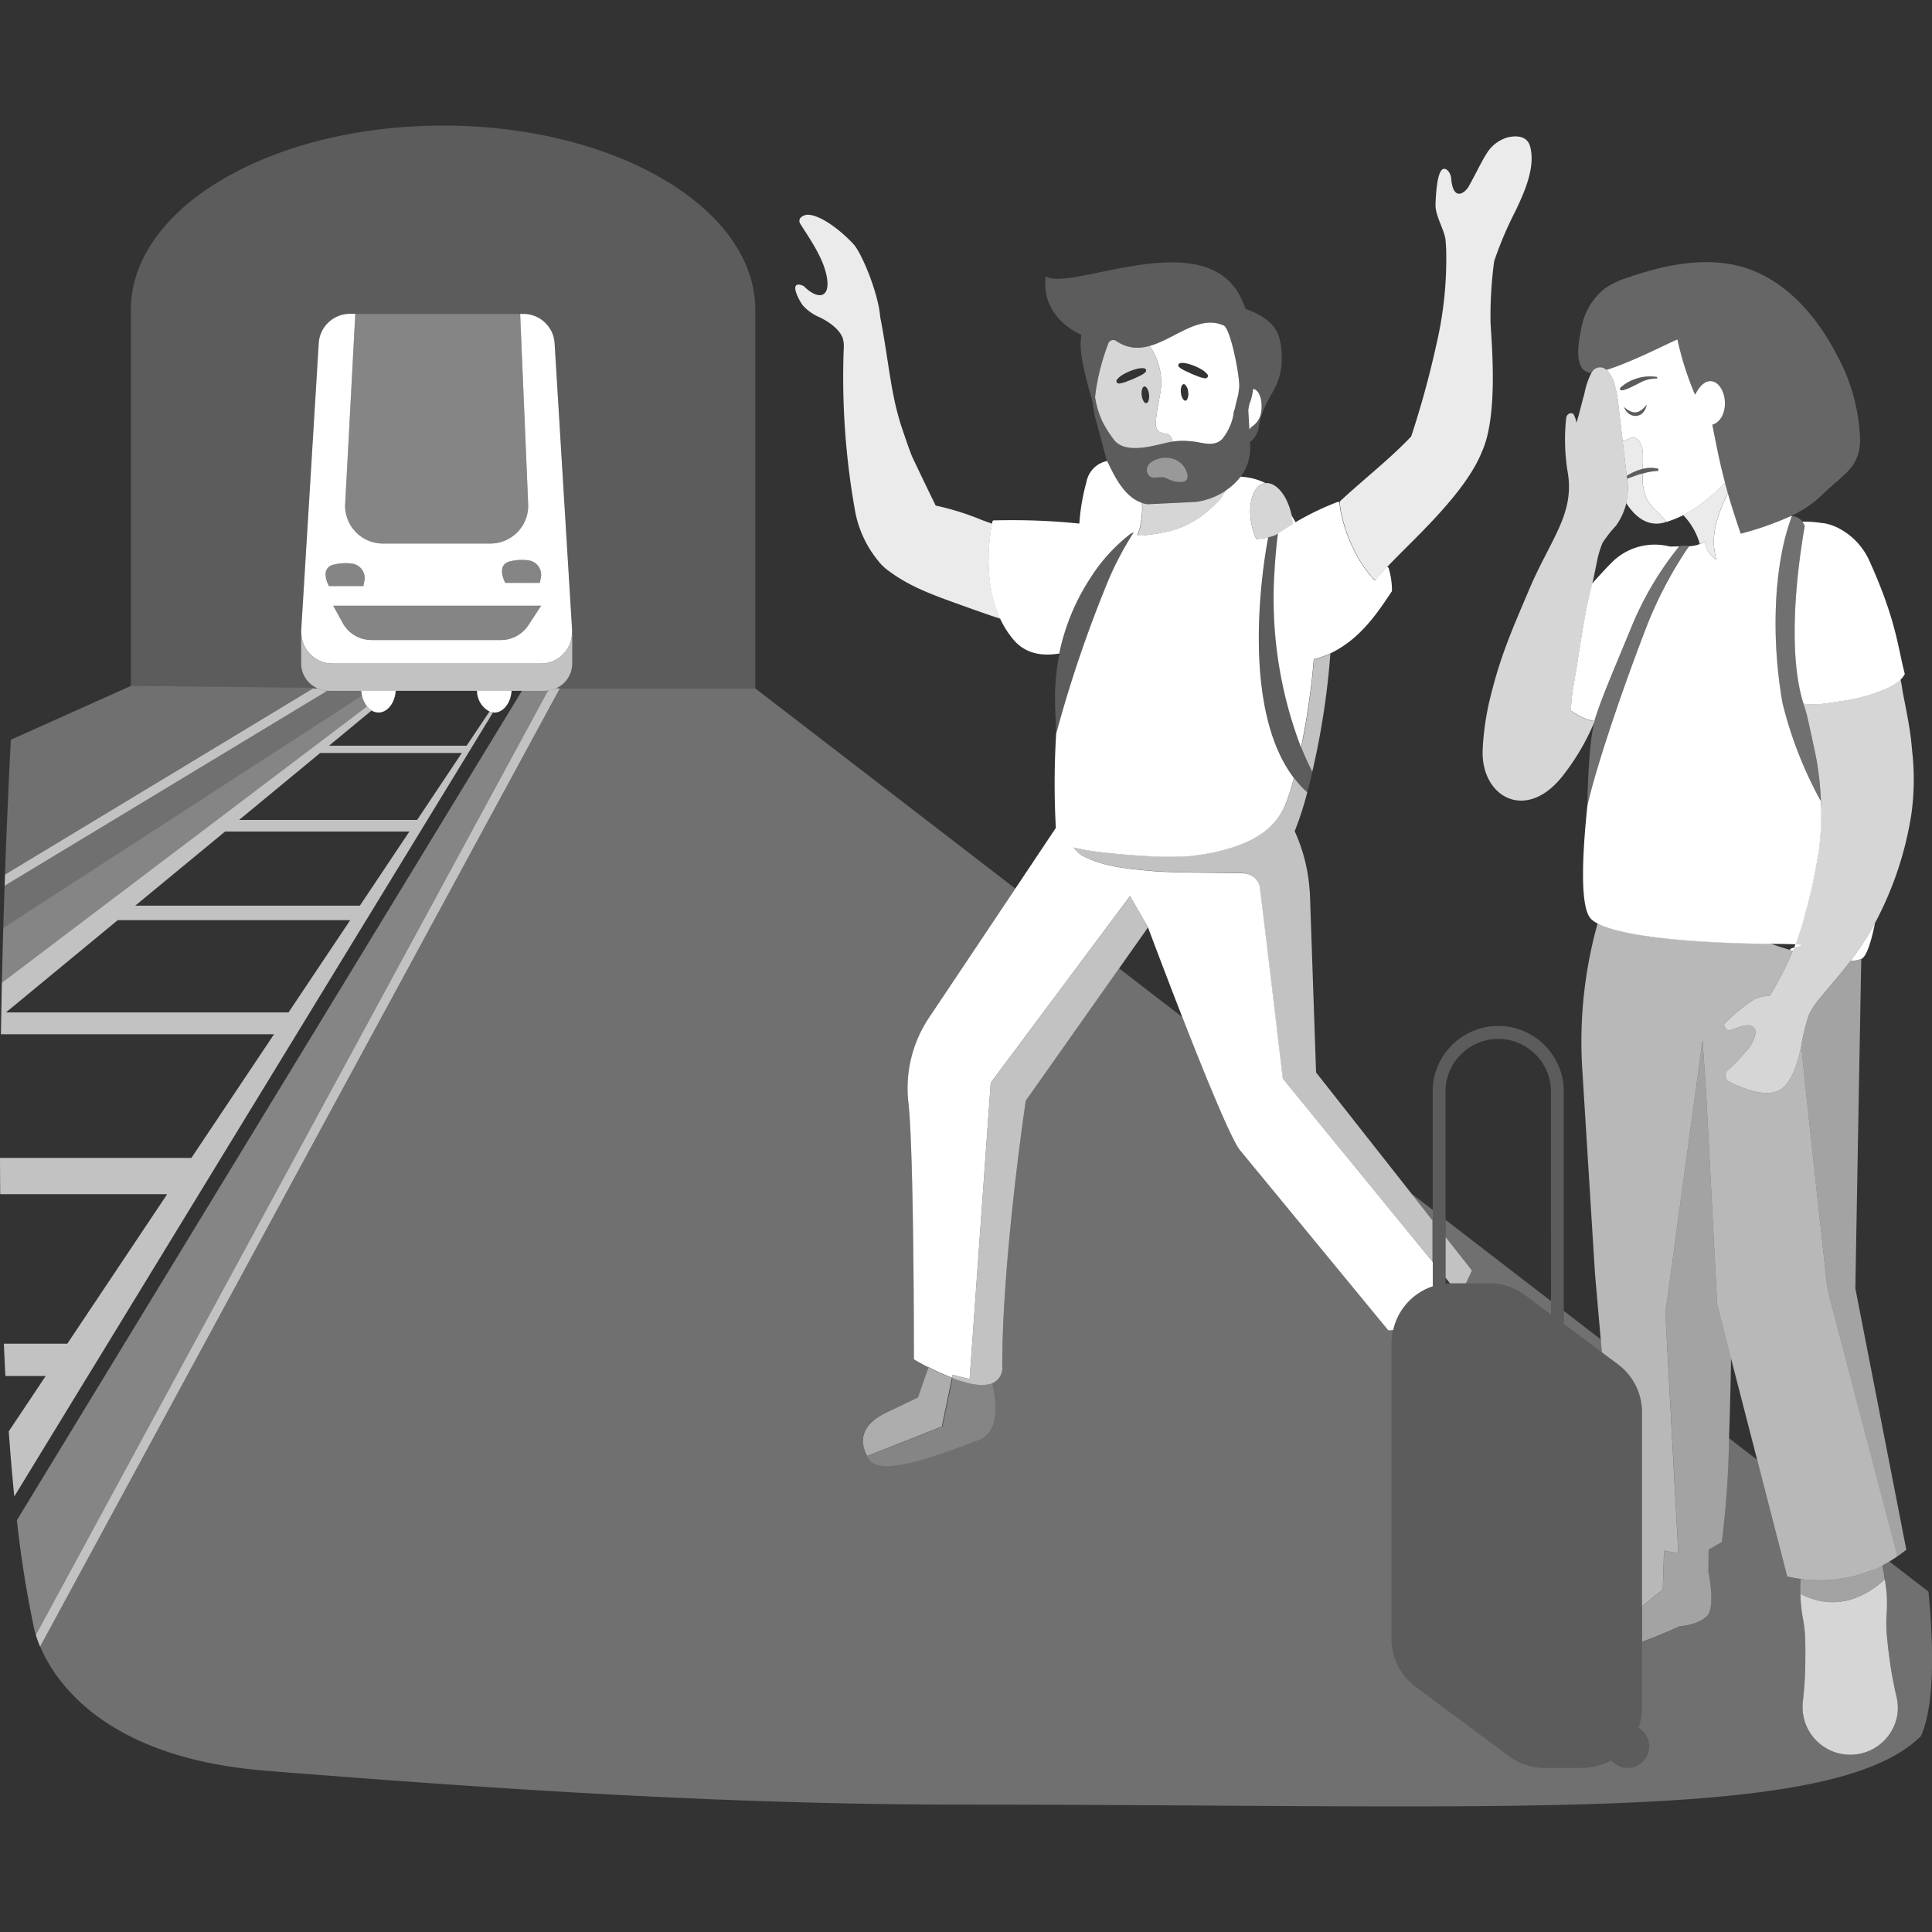
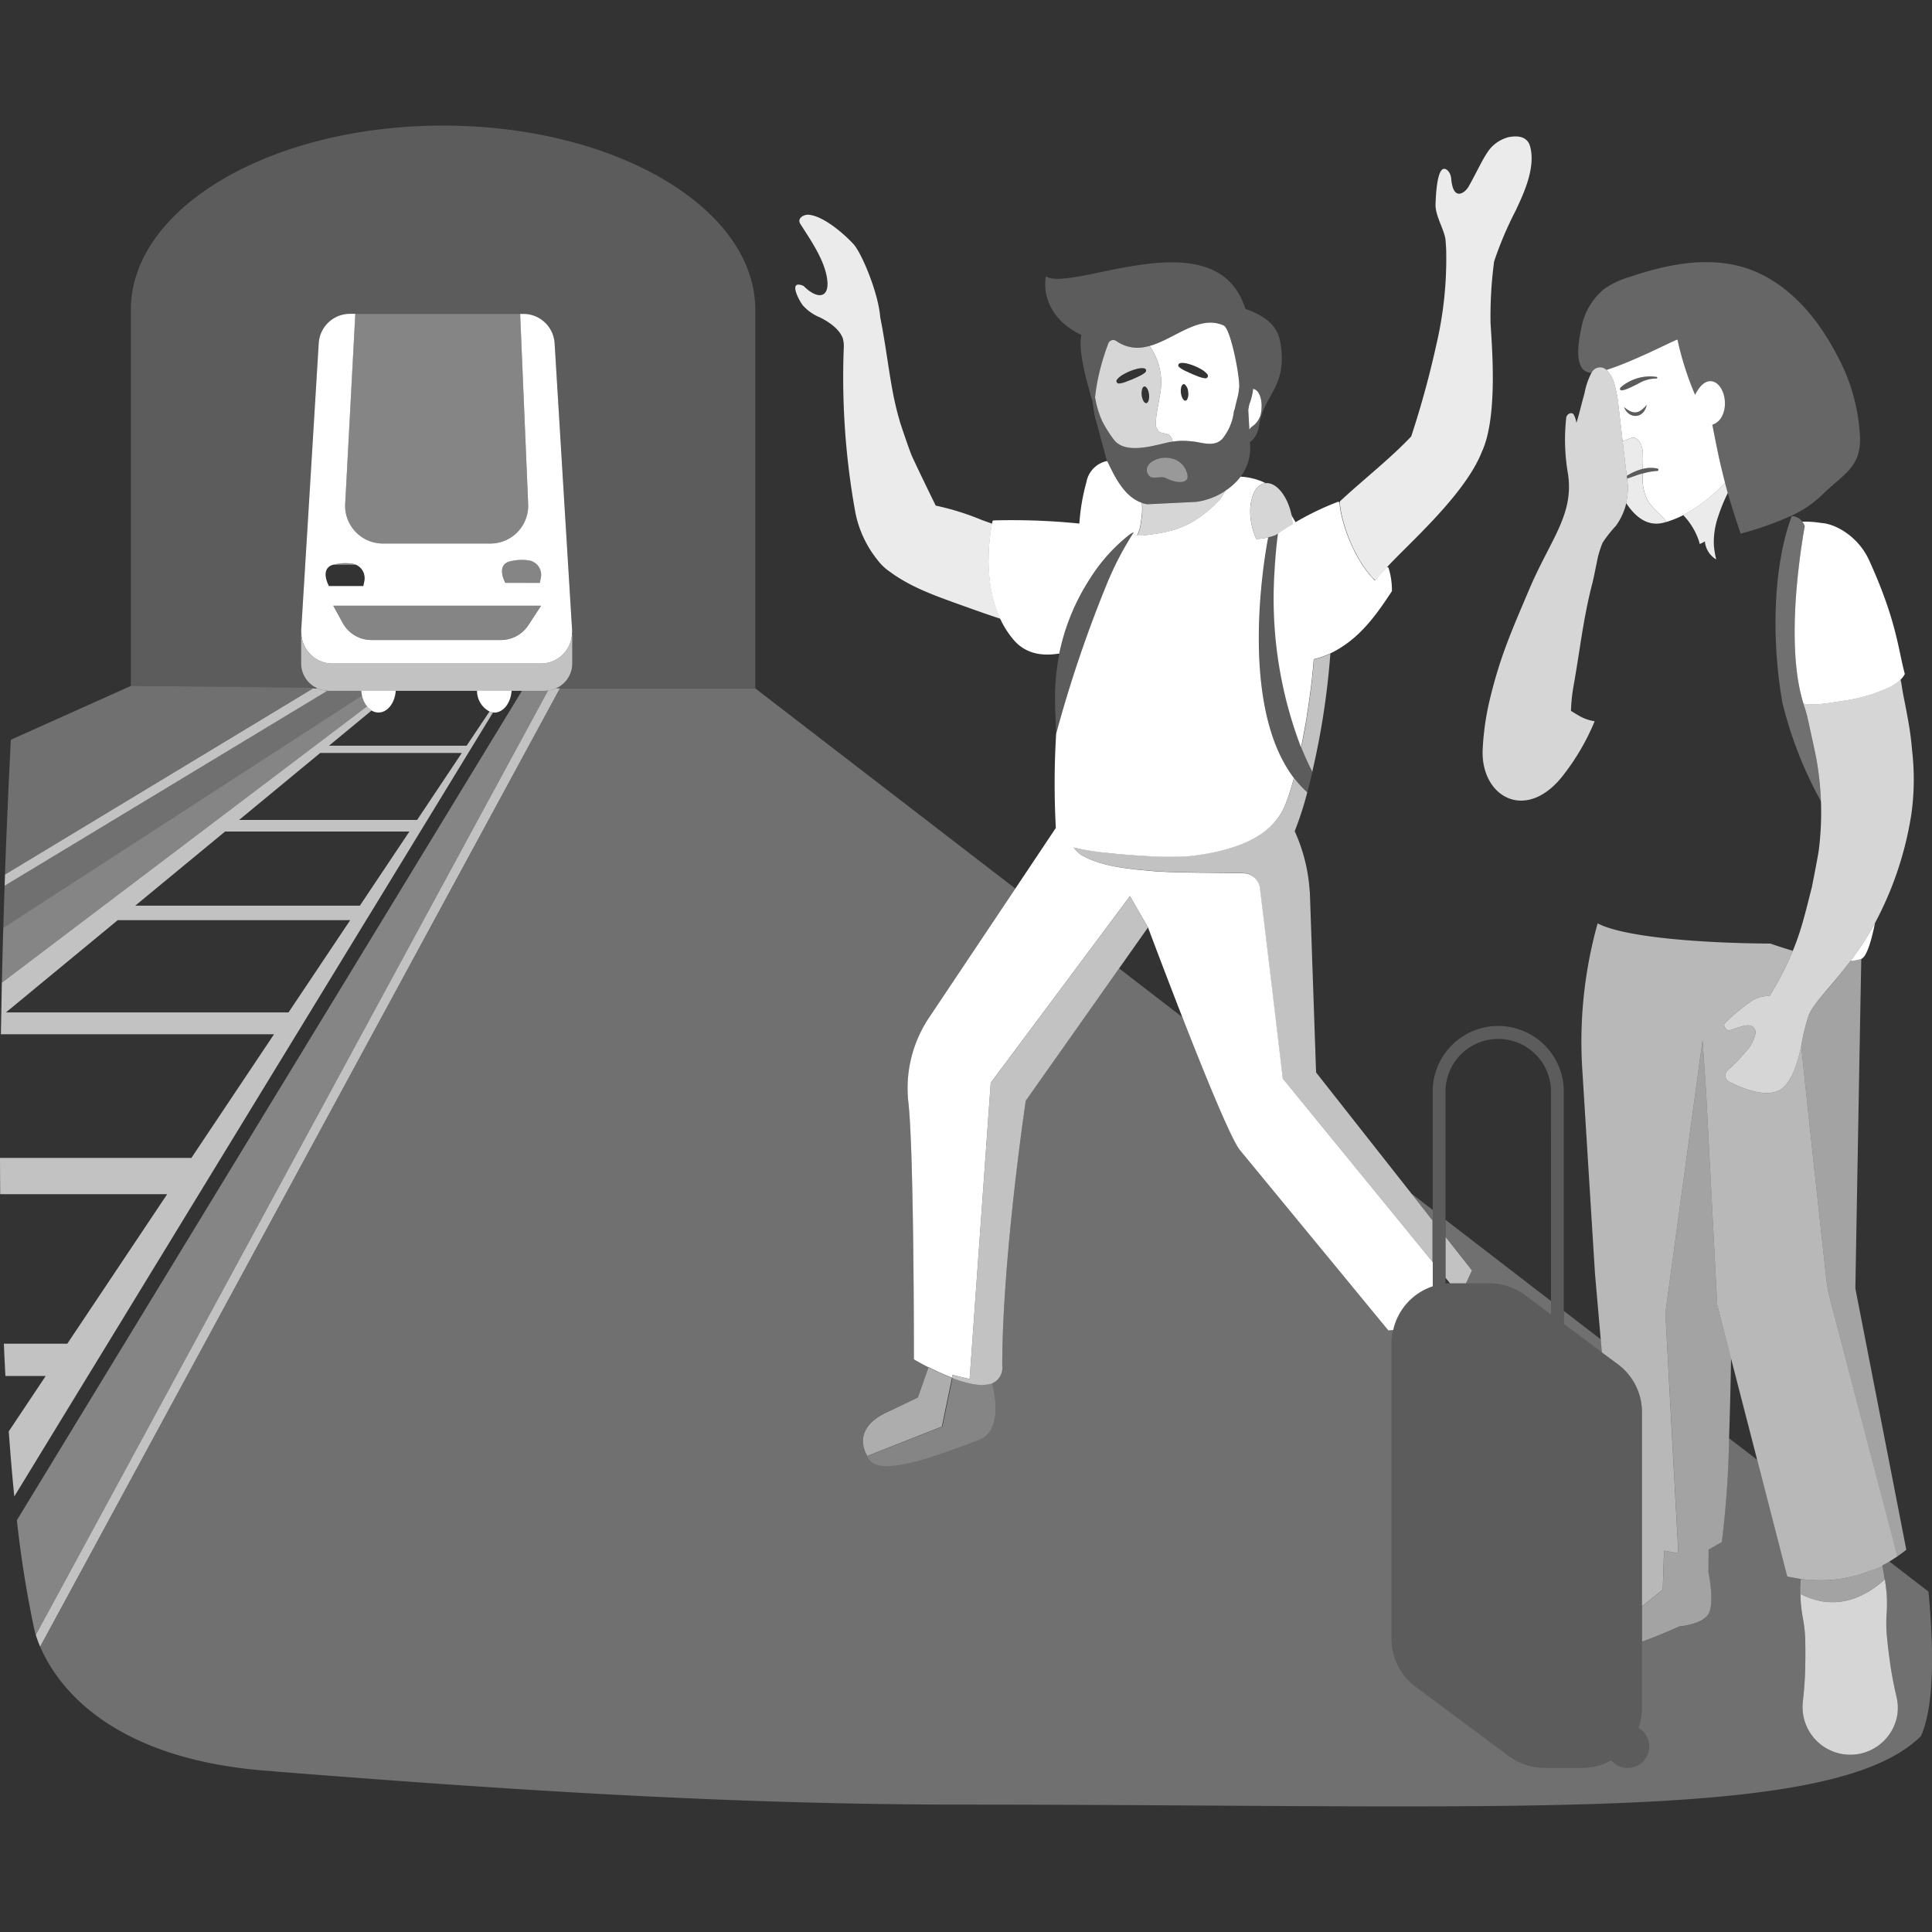
<svg xmlns="http://www.w3.org/2000/svg" viewBox="0 0 300 300">
  <rect x="0" y="0" width="300" height="300" fill="#333333" stroke="none" />
  <g fill="#fff">
    <path d="m 268.29 76.55 c -.07 -.23 -.13 -.46 -.19 -.69 q -.13 -.46 -.25 -.92 a 25.28 25.28 0 0 1 -6.32 4.96 c -.05 .03 -.1 .05 -.16 .08 .03 .03 .06 .06 .09 .1 a 10.71 10.71 0 0 1 2.33 3.87 c .05 .17 .1 .34 .14 .52 a 3.75 3.75 0 0 0 .8 -.41 3.67 3.67 0 0 0 1.76 2.81 16.18 16.18 0 0 1 -.36 -2.14 12.19 12.19 0 0 1 .7 -4.62 26.57 26.57 0 0 1 1.46 -3.56 z" opacity=".9" />
    <path d="m 258.46 81.13 c .09 -.03 .19 -.06 .28 -.09 -.71 -1.13 -1.98 -1.95 -2.74 -3.1 a 4.95 4.95 0 0 1 -.47 -.92 8.04 8.04 0 0 1 -.48 -2.72 c -.01 -.26 0 -.52 0 -.77 -.06 .02 -.12 .02 -.17 .04 -.75 .2 -1.46 .52 -2.22 .74 l .03 .27 a 9.93 9.93 0 0 1 -.19 3.52 c 1.61 2.46 3.57 3.7 5.96 3.03 z" opacity=".9" />
    <path d="m 255.1 70.5 a 3.47 3.47 0 0 0 -.53 -1.92 c -.92 -1.25 -1.68 -.21 -2.61 -.1 l .4 3.41 .24 2 a 8.57 8.57 0 0 1 2.47 -1.08 c .03 -.77 .06 -1.54 .03 -2.31 z" opacity=".9" />
    <path d="m 267.18 72.2 c -.42 -1.82 -.81 -3.8 -1.29 -6.25 1.78 -.55 2.29 -2.93 1.76 -4.71 -.29 -.96 -.95 -1.98 -1.95 -2.05 -1.15 -.08 -1.96 1.09 -2.49 2.11 a 47.02 47.02 0 0 1 -2.73 -8.56 c .01 -.17 -5.25 2.6 -9.48 4.17 q -.81 .3 -1.55 .53 a 4.55 4.55 0 0 1 1.23 2.16 19.53 19.53 0 0 1 .64 3.42 q .32 2.73 .64 5.46 c .93 -.11 1.69 -1.16 2.61 .1 a 3.47 3.47 0 0 1 .53 1.92 c .03 .77 0 1.54 -.03 2.31 a 4.96 4.96 0 0 1 2.32 -.05 .19 .19 0 0 1 -.04 .37 9.89 9.89 0 0 0 -2.29 .41 c 0 .26 -.01 .52 0 .77 a 8.04 8.04 0 0 0 .48 2.72 4.95 4.95 0 0 0 .47 .92 c .76 1.15 2.03 1.97 2.74 3.1 a 15.8 15.8 0 0 0 2.63 -1.06 c .05 -.03 .11 -.05 .16 -.08 a 25.28 25.28 0 0 0 6.32 -4.96 c -.2 -.77 -.39 -1.55 -.58 -2.34 -.04 -.14 -.07 -.28 -.1 -.41 z m -11.65 -8.77 c -.74 1.71 -2.75 1.42 -3.35 -.22 1.51 1.26 2.34 1.02 3.53 -.35 -.04 .2 -.12 .38 -.18 .57 z m 1.68 -4.65 a 5.28 5.28 0 0 0 -2.69 .72 c -.38 .17 -3.39 1.87 -2.91 .7 a 6.95 6.95 0 0 1 5.65 -1.67 .13 .13 0 0 1 -.06 .25 z" />
    <path d="m 257.39 72.76 a 4.96 4.96 0 0 0 -2.32 .05 8.57 8.57 0 0 0 -2.47 1.08 l .05 .43 c .77 -.23 1.48 -.54 2.22 -.74 .06 -.02 .12 -.03 .17 -.04 a 9.89 9.89 0 0 1 2.29 -.41 .19 .19 0 0 0 .04 -.37 z" opacity=".2" />
    <path d="m 257.2 58.78 a .13 .13 0 0 0 .06 -.25 6.95 6.95 0 0 0 -5.65 1.67 c -.48 1.17 2.53 -.53 2.91 -.7 a 5.28 5.28 0 0 1 2.68 -.72 z" opacity=".2" />
    <path d="m 285.1 54.88 c -3.08 -5.88 -7.8 -11.3 -14.13 -13.3 -5.83 -1.83 -12.18 -.53 -17.97 1.44 a 13.87 13.87 0 0 0 -3.84 1.8 10.18 10.18 0 0 0 -3.62 6.18 c -.46 2.19 -1.27 6.65 1.5 6.89 l .08 .01 a 1.47 1.47 0 0 1 1.61 -.82 1.73 1.73 0 0 1 .72 .37 q .74 -.23 1.55 -.53 c 4.23 -1.57 9.49 -4.34 9.48 -4.17 a 47.02 47.02 0 0 0 2.73 8.56 c .53 -1.03 1.34 -2.2 2.49 -2.11 1 .07 1.66 1.09 1.95 2.05 .53 1.79 .02 4.17 -1.76 4.71 .48 2.45 .87 4.42 1.29 6.25 .03 .13 .06 .27 .09 .4 .19 .8 .38 1.57 .58 2.34 q .12 .46 .25 .92 c .06 .23 .13 .46 .19 .69 .53 1.86 1.16 3.84 2 6.3 a 49.2 49.2 0 0 0 7.85 -2.77 c .04 -.02 .08 -.04 .12 -.05 l .01 -.02 .01 .01 c .05 -.03 .11 -.05 .16 -.07 a 17.42 17.42 0 0 0 4.5 -3.12 c 3.28 -3.23 5.94 -4.18 5.89 -8.78 a 29.51 29.51 0 0 0 -3.73 -13.18 z" opacity=".25" />
    <path d="m 255.53 63.43 c .06 -.19 .14 -.38 .18 -.57 -1.19 1.37 -2.02 1.61 -3.53 .35 .6 1.64 2.61 1.93 3.35 .22 z" opacity=".2" />
    <path d="m 56.99 109.7 a 4.08 4.08 0 0 1 -.79 -1.7 l -55.69 36.09 c -.08 2.74 -.15 5.57 -.22 8.48 z" opacity=".4" />
    <path d="m 56.2 108 a 4.89 4.89 0 0 1 -.11 -.74 h -5.09 c -.05 0 -.1 -.01 -.16 -.02 l -50.12 30.3 q -.11 3.17 -.21 6.56 z" opacity=".3" />
    <path d="m 20.32 106.51 l -18.64 8.36 c -.21 4.02 -.46 9.33 -.71 15.56 q -.1 2.58 -.2 5.37 l 39.37 -23.79 8.48 -5.13 .15 -.09 z" opacity=".3" />
    <path d="m 248.75 210.01 l -.18 -2.03 -5.74 -4.42 v 2.04 z" opacity=".3" />
    <path d="m 6.24 255.69 c 2.46 5.76 10.5 17.48 35.52 19.3 .39 .03 .75 .06 1.11 .1 33.91 2.67 69.49 5.13 106.63 5.13 84.56 0 135.15 3 148.79 -10.65 2.12 -4.8 1.99 -13.77 1.16 -22.43 l -6.08 -4.68 q -.52 .3 -1.05 .58 c .08 .41 .15 .82 .22 1.24 .05 .32 .1 .64 .14 .96 .11 .74 .21 1.49 .28 2.23 a 23.92 23.92 0 0 1 -.01 3.21 22.02 22.02 0 0 0 .03 3.21 c .12 1.06 .21 2.13 .36 3.19 a 58.3 58.3 0 0 0 1.14 6.36 7.55 7.55 0 0 1 .16 2.71 7.41 7.41 0 0 1 -14.7 -1.86 58.19 58.19 0 0 0 .39 -6.44 c .03 -1.07 0 -2.14 -.01 -3.21 a 21.86 21.86 0 0 0 -.34 -3.19 23.92 23.92 0 0 1 -.39 -3.19 c -.02 -1.02 .01 -2.04 .04 -3.07 -.35 -.05 -.7 -.1 -1.05 -.17 l -1.06 -.21 -4.67 -18.13 -4.37 -3.36 a 151.21 151.21 0 0 1 -1.13 16.16 l -2.05 1.18 -.03 3.49 s 1.14 5.39 -.22 6.81 a 4.13 4.13 0 0 1 -1.24 .85 6.9 6.9 0 0 1 -.71 .28 c -.24 .08 -.47 .15 -.69 .2 a 9.99 9.99 0 0 1 -1.62 .27 s -1.01 .47 -2.56 1.11 c -.39 .16 -.81 .33 -1.26 .51 -.62 .25 -1.3 .51 -2 .77 v 10.3 a 9.23 9.23 0 0 1 -.54 3.08 3.33 3.33 0 1 1 -4.23 5.02 9.23 9.23 0 0 1 -4.5 1.17 h -5.87 a 9.27 9.27 0 0 1 -5.54 -1.84 l -14.46 -10.76 a 9.27 9.27 0 0 1 -3.74 -7.44 v -45.95 a 9.31 9.31 0 0 1 .23 -2.02 c -.47 .05 -.76 .07 -.76 .07 l -23.02 -27.98 c -1.38 -1.68 -5.49 -11.79 -8.95 -20.66 l -9.82 -7.57 -14.49 20.52 s -3.65 24.48 -3.65 41.14 a 2.62 2.62 0 0 1 -1.55 2.74 c .64 2.65 1.32 7.58 -2.12 8.83 -4.76 1.74 -14.76 5.89 -16.94 3.11 a 5.77 5.77 0 0 1 -.42 -.62 l .07 -.03 c -1.05 -1.8 -1.41 -4.67 2.94 -6.74 l 4.92 -2.32 1.65 -4.68 -.07 -.03 c -1.31 -.67 -2.19 -1.2 -2.19 -1.2 s .03 -31.65 -.84 -39.74 a 19.71 19.71 0 0 1 3.23 -13.38 l 13.35 -19.99 -40.37 -31.08 h -30.34 z m 149.45 -43.87 c -.02 .15 -.04 .3 -.06 .42 .02 -.12 .04 -.27 .06 -.42 z" opacity=".3" />
    <path d="m 222.48 187.89 l -3.31 -2.55 3.31 4.2 z" opacity=".3" />
    <path d="m 5.56 253.87 l 79.55 -146.66 a 4.08 4.08 0 0 1 -.5 .05 h -3.56 l -78.43 128.8 a 169.23 169.23 0 0 0 2.73 17.06 c .05 .21 .12 .46 .21 .75 z" opacity=".4" />
    <path d="m 76.01 110.48 l -3.55 5.31 h -21.37 l 6.61 -5.46 a 2.49 2.49 0 0 1 -.29 -.22 2.91 2.91 0 0 1 -.42 -.42 l -56.7 42.89 c -.01 .35 -.02 .7 -.02 1.05 l -.13 6.97 h 42.41 l -12.83 19.2 h -29.72 q .01 2.81 .03 5.63 h 25.93 l -15.51 23.22 h -9.85 q .11 2.53 .24 5.01 h 6.26 l -5.74 8.6 c .25 3.47 .53 6.85 .86 10.11 l 11.42 -18.71 .06 -.09 43.16 -70.69 .17 -.27 19.53 -31.99 a 2 2 0 0 1 -.55 -.14 z m -31.21 46.73 h -43.88 l 17.36 -14.33 h 36.1 z m 11.08 -16.58 h -34.88 l 13.95 -11.51 h 28.62 z m 8.89 -13.31 h -27.64 l 12.59 -10.4 h 21.99 z" opacity=".7" />
    <path d="m 50.38 107.2 a 4.23 4.23 0 0 1 -1.11 -.31 h -.65 l -8.48 5.13 -39.36 23.78 c -.02 .57 -.04 1.15 -.06 1.74 l 50.13 -30.29 a 4.46 4.46 0 0 1 -.47 -.05 z" opacity=".7" />
    <path d="m 68.8 19.5 c -26.78 0 -48.48 12.8 -48.48 28.6 v 58.41 l 28.46 .28 h .33 c -.06 -.03 -.12 -.06 -.18 -.1 a 4.22 4.22 0 0 1 -2.17 -3.67 v -4.48 h .04 a 4.71 4.71 0 0 1 -.03 -.66 l 1.46 -23.89 1.26 -20.69 a 4.86 4.86 0 0 1 4.85 -4.56 h 26.93 a 4.86 4.86 0 0 1 4.85 4.56 l 1.3 21.21 1.43 23.37 a 4.71 4.71 0 0 1 -.03 .66 h .04 v 4.49 a 4.34 4.34 0 0 1 -2.51 3.86 h 30.93 v -58.79 c 0 -15.79 -21.71 -28.6 -48.48 -28.6 z" opacity=".2" />
    <path d="m 85.11 107.21 l -79.55 146.66 a 19.04 19.04 0 0 0 .67 1.82 l 80.71 -148.8 h -.6 a 4.18 4.18 0 0 1 -1.23 .32 z" opacity=".7" />
    <path d="m 61.42 107.26 h -5.33 a 4.89 4.89 0 0 0 .11 .74 4.08 4.08 0 0 0 .79 1.69 2.91 2.91 0 0 0 .42 .42 2.49 2.49 0 0 0 .29 .22 2.08 2.08 0 0 0 1.07 .31 c 1.41 0 2.55 -1.49 2.68 -3.38 z" />
    <path d="m 78.61 107.26 h -4.54 a 3.63 3.63 0 0 0 1.94 3.22 2 2 0 0 0 .55 .14 1.85 1.85 0 0 0 .2 .03 c 1.4 0 2.55 -1.49 2.68 -3.38 z" />
    <path d="m 88.81 98.54 a 4.84 4.84 0 0 1 -4.82 4.49 h -32.38 a 4.84 4.84 0 0 1 -4.82 -4.49 h -.03 v 4.49 a 4.22 4.22 0 0 0 2.17 3.67 c .06 .03 .12 .07 .18 .1 s .11 .06 .16 .09 a 4.23 4.23 0 0 0 1.11 .31 4.46 4.46 0 0 0 .47 .05 c .05 0 .1 .02 .16 .02 h 33.61 a 4.08 4.08 0 0 0 .5 -.05 4.24 4.24 0 0 0 3.74 -4.18 v -4.5 z" opacity=".7" />
    <path d="m 87.41 74.51 l -1.29 -21.21 a 4.86 4.86 0 0 0 -4.85 -4.56 h -.5 l 1.13 26.89 .11 2.66 a 5.87 5.87 0 0 1 -5.86 6.11 h -16.69 a 5.87 5.87 0 0 1 -5.86 -6.18 l .16 -2.94 1.41 -26.55 h -.82 a 4.86 4.86 0 0 0 -4.86 4.57 l -1.26 20.7 -1.46 23.88 a 4.71 4.71 0 0 0 .03 .66 4.84 4.84 0 0 0 4.82 4.49 h 32.37 a 4.84 4.84 0 0 0 4.82 -4.49 4.71 4.71 0 0 0 .03 -.66 z m -8.41 12.71 a 7.61 7.61 0 0 1 2.99 -.22 2.26 2.26 0 0 1 2 2.66 l -.17 .84 h -5.35 s -1.46 -2.59 .53 -3.28 z m -27.92 3.78 s -1.46 -2.57 .52 -3.27 a 7.6 7.6 0 0 1 2.99 -.22 2.26 2.26 0 0 1 2 2.66 l -.17 .83 z m 30.94 6.11 a 5.09 5.09 0 0 1 -4.21 2.27 h -20.16 a 5.1 5.1 0 0 1 -4.42 -2.62 l -1.48 -2.7 h 32.27 z" />
    <path d="m 81.9 75.63 l -1.12 -26.89 h -25.62 l -1.41 26.55 -.15 2.93 a 5.87 5.87 0 0 0 5.86 6.18 h 16.69 a 5.87 5.87 0 0 0 5.86 -6.11 z" opacity=".4" />
    <path d="m 51.75 94.05 l 1.48 2.7 a 5.1 5.1 0 0 0 4.42 2.62 h 20.16 a 5.09 5.09 0 0 0 4.21 -2.27 l 2 -3.05 z" opacity=".4" />
-     <path d="m 56.59 90.16 a 2.26 2.26 0 0 0 -2 -2.66 7.6 7.6 0 0 0 -2.99 .22 c -1.98 .7 -.52 3.27 -.52 3.27 h 5.34 z" opacity=".4" />
+     <path d="m 56.59 90.16 a 2.26 2.26 0 0 0 -2 -2.66 7.6 7.6 0 0 0 -2.99 .22 h 5.34 z" opacity=".4" />
    <path d="m 83.82 90.48 l .17 -.84 a 2.26 2.26 0 0 0 -2 -2.66 7.61 7.61 0 0 0 -2.99 .24 c -1.98 .7 -.52 3.27 -.52 3.27 z" opacity=".4" />
    <path d="m 147.82 213.95 a 38.06 38.06 0 0 1 -3.64 -1.63 l -1.65 4.68 -4.91 2.34 c -4.35 2.07 -3.99 4.94 -2.94 6.74 l 11.57 -4.57 z" opacity=".6" />
    <path d="m 153.4 214.97 a 4.75 4.75 0 0 1 -.55 .06 c -.04 0 -.08 .01 -.13 .01 q -.31 .01 -.64 -.01 h -.06 a 10.55 10.55 0 0 1 -1.55 -.25 c -.07 -.01 -.13 -.03 -.19 -.05 q -.3 -.07 -.6 -.16 l -.25 -.07 c -.19 -.06 -.39 -.12 -.58 -.18 l -.23 -.08 c -.24 -.08 -.48 -.17 -.72 -.26 l -1.57 7.53 -11.64 4.59 -.02 -.03 -.07 .03 a 5.77 5.77 0 0 0 .42 .62 c 2.17 2.78 12.18 -1.37 16.94 -3.11 3.43 -1.25 2.76 -6.18 2.12 -8.83 a 3.34 3.34 0 0 1 -.58 .17 z" opacity=".4" />
    <path d="m 224.47 189.42 v 2.65 l 4.09 5.19 s -.24 .51 -.59 1.28 c -.1 .22 -.22 .47 -.34 .72 h 3.62 a 9.28 9.28 0 0 1 5.54 1.84 l 4.05 3.02 v -2.09 z" opacity=".3" />
    <path d="m 175.46 139.15 l -5.94 7.97 -15.68 21.02 -3.16 44.38 -.12 1.63 -2.65 -.66 -.09 .44 .08 .03 -.01 .03 c .24 .09 .48 .18 .72 .26 l .23 .08 c .19 .06 .39 .13 .58 .18 l .25 .07 q .3 .09 .6 .16 c .06 .02 .13 .03 .19 .05 a 10.55 10.55 0 0 0 1.55 .25 h .06 q .33 .02 .64 .01 c .04 0 .08 0 .13 -.01 a 4.75 4.75 0 0 0 .55 -.06 l .11 -.02 a 3.34 3.34 0 0 0 .58 -.17 2.62 2.62 0 0 0 1.55 -2.74 c 0 -16.66 3.65 -41.14 3.65 -41.14 l 14.48 -20.52 4.5 -6.38 z" opacity=".7" />
    <path d="m 225.17 199.28 c .07 0 .14 -.01 .21 -.01 h 2.25 c .12 -.26 .23 -.5 .34 -.72 .35 -.76 .59 -1.28 .59 -1.28 l -4.09 -5.19 v 6.34 z" opacity=".7" />
    <path d="m 208.13 78.83 c .01 .09 .03 .18 .04 .27 .02 .12 .04 .24 .06 .36 .02 .1 .04 .2 .06 .3 .03 .13 .06 .26 .09 .39 .03 .11 .05 .22 .08 .33 .03 .14 .07 .28 .11 .42 .03 .12 .06 .23 .1 .35 .04 .14 .09 .29 .13 .44 .04 .12 .07 .24 .11 .37 .05 .15 .1 .3 .16 .46 .04 .13 .09 .25 .13 .38 .06 .16 .12 .31 .18 .47 .05 .13 .1 .25 .15 .38 .07 .16 .14 .33 .21 .49 .05 .12 .1 .25 .16 .37 .08 .18 .16 .35 .25 .53 .05 .11 .1 .22 .16 .33 .11 .23 .23 .45 .35 .68 .03 .06 .06 .11 .09 .17 q .23 .42 .47 .82 c .06 .1 .12 .19 .18 .28 .11 .17 .22 .35 .33 .51 .07 .11 .15 .21 .22 .31 .11 .15 .21 .3 .32 .44 .08 .11 .17 .21 .25 .31 .11 .13 .21 .27 .32 .4 .09 .1 .18 .2 .27 .29 s .18 .19 .27 .28 a .22 .22 0 0 0 .3 -.02 c .41 -.45 .8 -.88 1.2 -1.32 l .23 -.25 .21 -.23 c .32 -.36 .64 -.7 .96 -1.02 3.73 -3.85 11.44 -10.84 13.84 -17.01 2.55 -5.52 1.49 -16.95 1.33 -19.98 a 63.97 63.97 0 0 1 .56 -9.55 55.83 55.83 0 0 1 3.38 -7.95 c .97 -2.12 3.18 -6.49 2.19 -9.94 -.33 -1.15 -1.36 -1.78 -3.34 -1.39 a 5.6 5.6 0 0 0 -3.38 2.52 c -.8 1.2 -1.87 3.52 -2.83 5.17 -.57 .99 -2.4 2.35 -2.69 -1.29 -.05 -.58 -.42 -1.39 -1.03 -1.48 -1.26 -.18 -1.37 4.86 -1.4 5.45 -.1 1.81 1.45 4.11 1.56 5.69 .04 .54 .07 .98 .09 1.39 a 58.66 58.66 0 0 1 -1.56 14.93 145.7 145.7 0 0 1 -3.87 14.09 c -3.2 3.4 -7.33 6.61 -11.08 10.09 0 .13 .01 .27 .02 .42 0 .08 .01 .16 .02 .24 .01 .09 .02 .2 .04 .31 z" opacity=".9" />
    <path d="m 215.63 88.23 a .21 .21 0 0 0 -.36 -.09 l -.21 .24 -.23 .25 c -.44 .49 -.89 .99 -1.35 1.49 -.05 -.05 -.1 -.11 -.15 -.16 0 0 -.01 0 -.02 -.01 -.09 -.09 -.17 -.19 -.25 -.28 s -.18 -.19 -.27 -.29 c -.11 -.13 -.22 -.26 -.32 -.4 -.08 -.1 -.17 -.2 -.25 -.31 -.11 -.14 -.21 -.29 -.32 -.44 -.07 -.11 -.15 -.21 -.22 -.31 -.11 -.17 -.22 -.34 -.33 -.51 -.06 -.09 -.12 -.19 -.18 -.28 q -.24 -.4 -.47 -.82 c -.03 -.06 -.06 -.11 -.09 -.17 -.12 -.22 -.24 -.45 -.35 -.68 -.05 -.11 -.1 -.22 -.16 -.33 -.08 -.18 -.17 -.35 -.25 -.53 -.06 -.12 -.1 -.25 -.16 -.37 -.07 -.16 -.14 -.33 -.21 -.49 -.05 -.13 -.1 -.25 -.15 -.38 -.06 -.16 -.12 -.32 -.18 -.47 -.05 -.13 -.09 -.25 -.13 -.38 -.05 -.15 -.11 -.31 -.16 -.46 -.04 -.12 -.08 -.24 -.11 -.37 -.05 -.15 -.09 -.3 -.13 -.44 -.03 -.12 -.07 -.23 -.1 -.35 -.04 -.14 -.08 -.28 -.11 -.42 -.03 -.11 -.05 -.22 -.08 -.33 -.03 -.13 -.06 -.26 -.09 -.39 -.02 -.1 -.04 -.2 -.06 -.3 -.02 -.12 -.04 -.24 -.06 -.36 -.02 -.09 -.03 -.18 -.04 -.27 -.02 -.11 -.03 -.22 -.04 -.33 -.01 -.08 -.02 -.16 -.02 -.24 0 -.04 -.01 -.09 -.01 -.13 a .21 .21 0 0 0 -.28 -.19 43.52 43.52 0 0 0 -6.56 3.16 c -.21 -.38 -.44 -.76 -.66 -1.13 .01 .06 .03 .11 .04 .17 a 10.35 10.35 0 0 1 .16 1.24 q -1.17 .7 -2.27 1.46 c -.16 1.24 -.28 2.44 -.38 3.63 q -.09 1.13 -.15 2.22 a 64.67 64.67 0 0 0 4.11 27.36 c .02 -.07 .03 -.14 .05 -.21 .06 -.3 .12 -.6 .18 -.9 .05 -.25 .1 -.49 .14 -.74 q .1 -.51 .19 -1.02 l .11 -.61 c .03 -.17 .06 -.33 .09 -.5 .03 -.2 .07 -.41 .1 -.62 .03 -.15 .05 -.3 .07 -.46 .07 -.42 .13 -.84 .2 -1.26 v -.03 q .13 -.88 .25 -1.76 c .02 -.17 .04 -.34 .07 -.5 q .08 -.62 .15 -1.23 .03 -.29 .07 -.57 .07 -.6 .12 -1.18 c .02 -.17 .04 -.34 .05 -.5 .05 -.54 .1 -1.07 .14 -1.59 a 13.19 13.19 0 0 0 2.27 -.76 c 4.67 -2.12 7.38 -6.04 9.83 -9.75 a .22 .22 0 0 0 .04 -.12 11.76 11.76 0 0 0 -.51 -3.5 z" />
    <path d="m 154.69 94.46 c -.12 -.36 -.24 -.72 -.34 -1.08 -.06 -.23 -.13 -.46 -.19 -.69 s -.1 -.47 -.15 -.7 c -.04 -.2 -.08 -.4 -.12 -.59 q -.06 -.35 -.11 -.7 c -.03 -.2 -.05 -.39 -.08 -.59 -.03 -.23 -.06 -.45 -.07 -.67 s -.03 -.44 -.05 -.66 c -.02 -.36 -.04 -.72 -.05 -1.07 0 -.19 -.01 -.38 -.01 -.57 0 -.2 0 -.4 .01 -.6 s .01 -.37 .01 -.55 .01 -.36 .02 -.54 c .01 -.2 .02 -.39 .04 -.58 .01 -.14 .02 -.29 .03 -.42 q .04 -.45 .09 -.86 c .01 -.12 .03 -.23 .04 -.35 .02 -.17 .04 -.33 .06 -.49 .02 -.11 .03 -.2 .04 -.3 .02 -.15 .05 -.29 .07 -.42 .01 -.08 .03 -.15 .04 -.22 .03 -.16 .06 -.31 .08 -.44 l .01 -.05 c -.52 -.19 -1.05 -.37 -1.57 -.56 a 40.38 40.38 0 0 0 -7.2 -2.25 c -.01 -.03 -.02 -.06 -.04 -.09 0 0 -2.53 -5.17 -3.62 -7.54 -.42 -.92 -1.84 -5.21 -1.84 -5.21 l -.26 -.92 c -1.31 -4.63 -1.67 -9.52 -2.85 -15.52 -.3 -3.8 -2.9 -9.96 -4.14 -11.31 -1.54 -1.68 -4.77 -4.45 -7.05 -4.58 -.57 -.03 -1.81 .49 -1.2 1.45 1.6 2.52 3.68 5.48 4.13 8.42 .48 3.08 -1.43 3.41 -3.63 1.2 -2.36 -1.04 -.94 1.91 -.14 2.99 a 7.14 7.14 0 0 0 2.68 1.89 c 1.34 .67 2.99 1.76 3.54 3.24 a 4.71 4.71 0 0 1 .16 1.23 117.54 117.54 0 0 0 1.79 25.82 17.02 17.02 0 0 0 3.46 7.4 8.06 8.06 0 0 0 1.94 1.83 c 3.27 2.41 7.12 3.74 10.86 5.09 2.08 .75 4.16 1.49 6.26 2.18 -.06 -.12 -.1 -.24 -.15 -.36 -.09 -.21 -.19 -.42 -.27 -.63 s -.15 -.4 -.23 -.63 z" opacity=".9" />
    <path d="m 203.89 103.98 c -.02 .16 -.03 .33 -.05 .5 q -.06 .58 -.12 1.18 c -.02 .19 -.04 .38 -.07 .57 q -.07 .61 -.15 1.23 c -.02 .17 -.04 .33 -.07 .5 -.18 1.36 -.39 2.74 -.62 4.12 -.03 .17 -.06 .33 -.08 .5 -.04 .2 -.07 .4 -.11 .61 -.06 .34 -.12 .68 -.19 1.01 q -.18 .93 -.37 1.85 c .63 1.58 1.23 2.84 1.71 3.78 a 119.71 119.71 0 0 0 2.81 -18.34 c -.1 .05 -.19 .1 -.29 .14 a 13.19 13.19 0 0 1 -2.27 .76 c -.03 .52 -.08 1.05 -.13 1.59 z" opacity=".7" />
    <path d="m 219.17 185.34 l -14.81 -18.81 -.93 -26.95 -.04 -1.13 c -.01 0 -.02 0 -.02 .01 a 26.44 26.44 0 0 0 -2.33 -9.39 50.09 50.09 0 0 0 1.95 -6.03 16.34 16.34 0 0 1 -2.05 -2.24 q -.17 .62 -.35 1.22 l -.03 .1 q -.21 .69 -.42 1.33 c -.05 .14 -.09 .28 -.14 .42 -.15 .42 -.3 .82 -.45 1.2 -.08 .19 -.17 .36 -.26 .54 a 8.87 8.87 0 0 1 -1.91 2.6 c -.05 .05 -.09 .1 -.14 .14 -.14 .13 -.29 .25 -.43 .38 -.09 .07 -.17 .15 -.26 .22 -.12 .09 -.24 .18 -.37 .27 -.09 .06 -.17 .13 -.26 .19 -.06 .04 -.12 .07 -.17 .11 -.19 .13 -.38 .25 -.58 .37 q -.39 .23 -.8 .45 h -.01 c -.31 .16 -.62 .31 -.94 .45 l -.02 .01 c -.23 .1 -.47 .2 -.71 .29 -.09 .04 -.18 .08 -.27 .11 l -.06 .02 h -.01 c -.49 .18 -1 .35 -1.51 .5 l -.2 .06 h -.02 q -.75 .22 -1.53 .4 l -.07 .02 -.07 .02 c -.28 .06 -.56 .13 -.85 .18 -.13 .03 -.26 .05 -.4 .07 h -.01 c -.4 .08 -.81 .13 -1.21 .2 -.22 .03 -.43 .08 -.64 .1 h -.01 q -.57 .08 -1.15 .14 h -.02 l -.46 .02 c -.38 .02 -.77 .03 -1.14 .04 h -.14 c -.47 .01 -.92 .02 -1.36 .03 -.12 0 -.22 0 -.33 0 -.3 0 -.6 0 -.88 0 -.49 -.01 -.96 -.02 -1.37 -.05 l -.71 -.04 -.16 -.01 -.37 -.02 -.21 -.01 h -.07 l -.1 -.01 h -.03 c -.24 -.02 -.48 -.03 -.73 -.05 l -.1 -.01 -.64 -.04 h -.05 l -.09 -.01 h -.06 -.01 l -.63 -.05 -.13 -.01 -.76 -.06 h -.01 l -.08 -.01 h -.05 l -.37 -.03 -.29 -.03 -.15 -.01 c -.12 -.01 -.23 -.02 -.35 -.03 -.25 -.02 -.5 -.05 -.75 -.08 -.13 -.01 -.27 -.03 -.4 -.04 h -.01 l -.13 -.02 -.4 -.05 -.24 -.03 -.04 -.01 -.06 -.01 h -.02 c -.49 -.06 -.96 -.12 -1.41 -.19 h -.03 l -.06 -.01 -.04 -.01 q -.3 -.05 -.59 -.1 l -.08 -.01 c -.13 -.02 -.25 -.05 -.38 -.07 -.09 -.02 -.18 -.03 -.27 -.05 h -.01 -.02 l -.03 -.01 q -.26 -.05 -.51 -.11 h -.02 l -.12 -.03 c -.18 -.04 -.36 -.09 -.53 -.13 h -.01 a 4.68 4.68 0 0 0 1.21 1.19 c 3.07 1.71 6.58 2.1 11.02 2.48 3.68 .32 10.43 .22 14.12 .35 a 2.63 2.63 0 0 1 2.55 2.04 c .94 7.43 3.58 29.82 3.58 29.82 l 5.46 6.69 17.83 21.81 v -6.43 z" opacity=".7" />
    <path d="m 180.93 68.8 c .41 -.1 .79 -.18 1.17 -.23 -.01 -.05 -.02 -.11 -.04 -.16 a 1.59 1.59 0 0 0 -.46 -.83 c -.45 -.36 -1.14 -.23 -1.61 -.55 a 1.75 1.75 0 0 1 -.51 -1.6 c .09 -1.34 .39 -2.65 .61 -3.98 a 9.77 9.77 0 0 0 -1.6 -7.73 c -.18 .05 -.36 .09 -.54 .13 -.1 .02 -.21 .04 -.32 .06 -.08 .01 -.16 .03 -.24 .04 -.11 .01 -.22 .03 -.32 .03 -.07 .01 -.14 .01 -.21 .01 a 5.75 5.75 0 0 1 -.67 -.01 h -.01 c -.04 0 -.08 0 -.12 -.01 -.13 -.01 -.25 -.03 -.38 -.05 l -.1 -.02 -.06 -.01 c -.13 -.03 -.26 -.06 -.39 -.09 l -.04 -.01 a 5.72 5.72 0 0 1 -.84 -.32 c -.14 -.07 -.29 -.14 -.43 -.22 a 5.8 5.8 0 0 1 -.52 -.32 .73 .73 0 0 0 -.31 -.12 c -.01 0 -.02 0 -.02 -.01 a .79 .79 0 0 0 -.31 .02 l -.02 .01 a .87 .87 0 0 0 -.29 .15 .86 .86 0 0 0 -.22 .27 l -.02 .05 c -.01 .02 -.02 .04 -.03 .06 -.05 .15 -.12 .34 -.19 .53 l -.06 .16 c -.06 .17 -.12 .36 -.19 .55 -.02 .07 -.05 .15 -.07 .22 -.07 .2 -.13 .4 -.2 .62 -.03 .08 -.05 .17 -.08 .25 -.07 .24 -.15 .5 -.22 .76 -.02 .07 -.04 .14 -.06 .21 -.19 .7 -.38 1.47 -.55 2.3 v .01 c -.08 .41 -.16 .84 -.23 1.28 l -.01 .06 c -.05 .29 -.08 .59 -.12 .89 -.02 .17 -.04 .34 -.06 .5 .02 .13 .05 .24 .07 .36 .06 .29 .11 .58 .18 .84 .02 .09 .05 .17 .07 .26 .07 .27 .15 .55 .23 .79 .02 .06 .04 .11 .06 .17 .09 .26 .18 .52 .28 .75 .01 .03 .03 .06 .04 .1 .11 .25 .21 .49 .33 .71 l .01 .01 a 18.93 18.93 0 0 0 1.61 2.52 c 1.64 2.28 5.7 1.13 8.01 .59 z m -2.61 -8.06 a 2.78 2.78 0 0 1 .1 .5 2.57 2.57 0 0 1 -.01 .71 c -.06 .37 -.21 .62 -.41 .65 -.31 .04 -.63 -.51 -.72 -1.22 a 2.8 2.8 0 0 1 -.01 -.51 q .01 -.12 .03 -.23 a 1.37 1.37 0 0 1 .11 -.37 .41 .41 0 0 1 .29 -.26 .32 .32 0 0 1 .23 .08 .9 .9 0 0 1 .21 .26 1.93 1.93 0 0 1 .18 .39 z m -3.42 -1.48 a 4.56 4.56 0 0 1 -1.08 .29 h -.01 a .39 .39 0 0 1 -.45 -.34 .39 .39 0 0 1 .09 -.28 3.32 3.32 0 0 1 .9 -.75 9.4 9.4 0 0 1 1.04 -.52 8.65 8.65 0 0 1 1.1 -.37 3.44 3.44 0 0 1 .57 -.11 2.34 2.34 0 0 1 .6 .01 .35 .35 0 0 1 .3 .42 .37 .37 0 0 1 -.12 .2 v .01 a 2.74 2.74 0 0 1 -.47 .34 4.19 4.19 0 0 1 -.49 .26 c -.33 .15 -.65 .31 -.98 .45 s -.66 .25 -1 .39 z" opacity=".8" />
    <path d="m 198.95 54.19 c -.23 -2.29 -.82 -4.55 -5.56 -6.23 l -.01 -.03 c -.08 -.24 -.16 -.49 -.27 -.76 -.01 -.02 -.02 -.03 -.03 -.04 -5.06 -13.03 -26.69 -1.68 -30.68 -4.22 -.58 3.61 1.39 7.18 5.52 9.1 a 8.54 8.54 0 0 0 -.12 1.13 c -.1 2.4 1.14 6.87 1.84 9.17 0 .11 .3 2.07 .33 2.17 l 1.84 6.85 c .04 .08 .09 .17 .14 .27 .86 1.7 2.42 5.51 5.38 6.49 l .3 .09 a 4.56 4.56 0 0 0 .52 .11 l 7.6 -.37 a 10.75 10.75 0 0 0 1.14 -.22 c .09 -.02 .19 -.05 .28 -.08 .29 -.08 .58 -.17 .86 -.27 .08 -.03 .17 -.06 .25 -.1 .3 -.12 .6 -.25 .89 -.4 l .15 -.08 a 11.12 11.12 0 0 0 .99 -.58 9.63 9.63 0 0 0 2.34 -2.17 c .01 -.01 .02 -.02 .03 -.04 a 7.43 7.43 0 0 0 1.44 -4.87 l -.03 -.45 a 3.77 3.77 0 0 0 1.36 -2.2 c .67 -5.16 4.15 -5.97 3.5 -12.27 z m -27.63 11.48 l -.01 -.01 c -.11 -.22 -.22 -.46 -.33 -.71 -.01 -.03 -.03 -.06 -.04 -.1 -.1 -.23 -.19 -.49 -.28 -.75 -.02 -.06 -.04 -.11 -.06 -.17 -.08 -.25 -.15 -.52 -.23 -.79 -.02 -.09 -.05 -.17 -.07 -.26 -.06 -.26 -.12 -.56 -.18 -.84 -.02 -.12 -.05 -.23 -.07 -.36 .02 -.17 .04 -.34 .06 -.5 s .03 -.32 .05 -.47 .04 -.28 .07 -.42 l .01 -.06 c .02 -.1 .03 -.2 .04 -.29 .06 -.34 .12 -.67 .19 -.99 v -.01 c .17 -.83 .36 -1.6 .55 -2.3 .02 -.07 .04 -.14 .06 -.21 .07 -.26 .15 -.52 .22 -.76 .03 -.09 .05 -.17 .08 -.25 .07 -.22 .13 -.43 .2 -.62 .02 -.08 .05 -.15 .07 -.22 .07 -.2 .13 -.38 .19 -.55 l .06 -.16 c .07 -.2 .13 -.38 .19 -.53 .01 -.02 .02 -.04 .03 -.06 l .02 -.04 a .86 .86 0 0 1 .22 -.27 .87 .87 0 0 1 .29 -.15 l .02 -.01 a .79 .79 0 0 1 .31 -.02 c .01 0 .02 .01 .02 .01 a .73 .73 0 0 1 .31 .12 5.8 5.8 0 0 0 .52 .32 c .14 .08 .29 .15 .43 .22 a 5.69 5.69 0 0 0 .84 .32 l .04 .01 c .15 .04 .3 .08 .45 .1 l .1 .02 c .17 .03 .33 .05 .5 .06 h .01 a 5.75 5.75 0 0 0 .67 .01 c .07 0 .14 0 .21 -.01 .11 -.01 .22 -.02 .32 -.03 .08 -.01 .16 -.02 .24 -.04 .11 -.02 .21 -.03 .32 -.06 .18 -.04 .36 -.08 .54 -.13 3.92 -1.08 7.69 -4.9 11.51 -3.18 1.17 .53 2.72 8.99 2.37 9.86 a 6.53 6.53 0 0 1 -.28 1.53 c -.01 .05 -.02 .1 -.03 .15 -.05 .18 -.1 .39 -.15 .61 -.01 .05 -.03 .11 -.04 .16 -.05 .24 -.11 .48 -.17 .75 a 1.55 1.55 0 0 0 -.16 .66 8.37 8.37 0 0 1 -1.79 3.95 c -1.12 1.06 -2.49 .7 -4.01 .42 -.32 -.05 -.62 -.08 -.91 -.11 l -.22 -.02 c -.28 -.02 -.55 -.04 -.82 -.04 -.26 0 -.52 .01 -.77 .02 l -.18 .01 c -.25 .02 -.5 .05 -.75 .09 -.38 .06 -.76 .14 -1.17 .23 -2.31 .55 -6.37 1.69 -8 -.61 a 18.93 18.93 0 0 1 -1.61 -2.52 z m 9.72 8.55 c -.67 -.34 -2.03 .16 -2.46 -.23 a 1.3 1.3 0 0 1 -.27 -1.77 1.78 1.78 0 0 1 .68 -.62 3.98 3.98 0 0 1 3.59 -.21 3.22 3.22 0 0 1 1.82 2.41 v .03 c .14 1.25 -1.57 1.28 -3.36 .39 z m 13.39 -8 a 1.78 1.78 0 0 0 -.44 .48 l -.17 -3.05 c .05 -.29 .1 -.58 .16 -.86 a 9.19 9.19 0 0 0 .59 -2.4 h .02 a .71 .71 0 0 1 .09 .02 c .96 .25 1.45 1.99 1.09 3.87 a 3.28 3.28 0 0 1 -1.33 1.94 z" opacity=".2" />
    <path d="m 194.44 66.22 a 3.28 3.28 0 0 0 1.34 -1.94 c .36 -1.89 -.13 -3.62 -1.09 -3.87 a .71 .71 0 0 0 -.09 -.02 h -.02 a 9.19 9.19 0 0 1 -.59 2.4 c -.06 .28 -.11 .57 -.16 .86 l .17 3.05 a 1.78 1.78 0 0 1 .44 -.48 z" />
    <path d="m 180.09 61.45 c -.21 1.33 -.52 2.64 -.61 3.98 a 1.75 1.75 0 0 0 .51 1.6 c .47 .33 1.16 .19 1.61 .55 a 1.59 1.59 0 0 1 .46 .83 c .01 .05 .02 .11 .04 .16 .25 -.04 .5 -.06 .75 -.09 l .18 -.01 c .25 -.02 .51 -.03 .77 -.02 .26 0 .53 .02 .82 .04 l .22 .02 c .29 .03 .59 .06 .91 .11 1.52 .28 2.89 .64 4.01 -.42 a 8.37 8.37 0 0 0 1.79 -3.95 1.55 1.55 0 0 1 .16 -.66 c .06 -.26 .12 -.51 .17 -.74 .01 -.06 .03 -.11 .04 -.16 .05 -.22 .1 -.43 .15 -.61 .01 -.05 .02 -.1 .03 -.15 a 6.53 6.53 0 0 0 .28 -1.53 c .35 -.87 -1.2 -9.33 -2.37 -9.86 -3.82 -1.72 -7.59 2.1 -11.51 3.18 a 9.77 9.77 0 0 1 1.59 7.73 z m 4.24 .59 a .36 .36 0 0 1 -.24 .18 c -.31 .04 -.63 -.51 -.72 -1.22 a 2.44 2.44 0 0 1 .04 -.83 .77 .77 0 0 1 .27 -.48 .27 .27 0 0 1 .11 -.04 .3 .3 0 0 1 .19 .05 1.65 1.65 0 0 1 .52 1.17 1.88 1.88 0 0 1 -.17 1.18 z m -1.06 -5.66 a 2.34 2.34 0 0 1 .6 -.01 3.44 3.44 0 0 1 .57 .11 8.7 8.7 0 0 1 1.1 .37 9.49 9.49 0 0 1 1.04 .52 3.32 3.32 0 0 1 .9 .75 .39 .39 0 0 1 .09 .28 .39 .39 0 0 1 -.45 .34 h -.01 a 4.58 4.58 0 0 1 -1.08 -.29 c -.33 -.14 -.67 -.26 -1 -.41 s -.65 -.3 -.98 -.45 a 4.19 4.19 0 0 1 -.49 -.26 2.74 2.74 0 0 1 -.47 -.34 v .01 a .37 .37 0 0 1 -.12 -.2 .35 .35 0 0 1 .31 -.41 z" />
    <path d="m 177.53 83.16 c 3.68 -.48 7.39 -.79 11.93 -5.62 a .2 .2 0 0 0 .03 -.03 c .16 -.25 .71 -1.08 .82 -1.31 a 11.12 11.12 0 0 1 -.99 .58 l -.15 .08 c -.29 .15 -.59 .28 -.89 .4 -.08 .03 -.16 .07 -.25 .1 -.28 .1 -.57 .19 -.86 .27 -.09 .03 -.19 .06 -.28 .08 a 10.75 10.75 0 0 1 -1.14 .22 l -7.6 .37 a 4.56 4.56 0 0 1 -.52 -.11 c -.1 -.03 -.2 -.06 -.3 -.09 a 8.48 8.48 0 0 1 .01 1.77 c -.05 .54 -.12 1.03 -.18 1.39 a 5.86 5.86 0 0 1 -.56 1.89 c .32 .01 .64 .03 .95 .03 z" opacity=".8" />
    <path d="m 204.65 174.16 l -5.46 -6.69 s -2.64 -22.39 -3.58 -29.82 a 2.63 2.63 0 0 0 -2.55 -2.04 c -3.69 -.13 -10.44 -.03 -14.12 -.35 -4.44 -.39 -7.95 -.78 -11.02 -2.48 a 4.68 4.68 0 0 1 -1.21 -1.19 h .01 c .17 .05 .35 .09 .53 .13 l .12 .03 h .02 q .25 .06 .51 .11 l .03 .01 h .02 c .43 .09 .88 .16 1.36 .24 l .06 .01 c .47 .07 .96 .14 1.46 .2 l .06 .01 c .4 .05 .81 .09 1.22 .13 .25 .03 .5 .05 .75 .08 .4 .04 .8 .08 1.2 .11 l .08 .01 c .53 .04 1.07 .09 1.6 .12 l .09 .01 c .52 .04 1.04 .07 1.55 .1 l .1 .01 1.51 .09 c .42 .02 .88 .04 1.37 .05 h .88 .33 c .44 0 .89 -.01 1.36 -.03 h .14 c .37 -.01 .76 -.03 1.14 -.04 l .46 -.02 h .01 q .57 -.06 1.15 -.14 h .01 c .22 -.03 .43 -.07 .64 -.1 .41 -.06 .81 -.12 1.21 -.2 h .01 c .13 -.03 .27 -.05 .4 -.07 .28 -.06 .56 -.12 .85 -.18 l .07 -.02 .07 -.02 q .78 -.18 1.53 -.4 h .01 l .2 -.06 c .51 -.15 1.02 -.32 1.51 -.5 h .01 l .06 -.02 c .09 -.03 .18 -.07 .27 -.11 .24 -.09 .48 -.19 .71 -.29 l .02 -.01 c .32 -.14 .64 -.29 .94 -.45 h .01 q .41 -.21 .8 -.45 c .2 -.12 .39 -.25 .58 -.37 .06 -.04 .12 -.07 .17 -.11 .22 -.15 .42 -.3 .62 -.46 .03 -.02 .05 -.04 .08 -.06 .06 -.05 .12 -.11 .18 -.16 .15 -.12 .3 -.25 .43 -.38 .05 -.05 .1 -.1 .14 -.14 a 9.2 9.2 0 0 0 1.91 -2.61 c .09 -.18 .18 -.36 .26 -.55 .15 -.38 .3 -.78 .45 -1.2 .05 -.14 .1 -.28 .14 -.43 .1 -.29 .2 -.59 .29 -.9 .04 -.14 .09 -.29 .13 -.43 l .03 -.1 q .13 -.44 .26 -.9 c .03 -.1 .06 -.21 .09 -.32 -6.53 -8.57 -5.79 -23.85 -4.81 -32.01 .14 -1.18 .29 -2.21 .42 -3.06 .19 -1.19 .34 -1.99 .4 -2.3 a 7.46 7.46 0 0 1 -1.85 .25 9.92 9.92 0 0 1 -.76 -2.35 c -.61 -3.15 .3 -5.97 2.03 -6.3 .06 -.01 .11 -.01 .17 -.02 a 9.88 9.88 0 0 0 -3.88 -1 9.63 9.63 0 0 1 -2.34 2.17 c -.11 .22 -.67 1.06 -.82 1.31 a .2 .2 0 0 1 -.03 .03 c -4.54 4.84 -8.26 5.14 -11.93 5.62 -.31 0 -.63 -.01 -.95 -.03 a 5.86 5.86 0 0 0 .56 -1.89 c .06 -.36 .14 -.85 .18 -1.39 a 8.48 8.48 0 0 0 -.01 -1.77 c -2.96 -.98 -4.52 -4.79 -5.38 -6.49 a 4.09 4.09 0 0 0 -3.22 3.28 32.07 32.07 0 0 0 -1.1 6.44 103.29 103.29 0 0 0 -13.29 -.49 .2 .2 0 0 0 -.2 .16 c -.02 .09 -.05 .21 -.08 .37 l -.01 .05 c -.03 .13 -.05 .27 -.08 .44 -.01 .07 -.03 .14 -.04 .22 -.02 .13 -.05 .27 -.07 .42 -.02 .1 -.03 .2 -.04 .3 -.02 .15 -.04 .32 -.06 .49 -.02 .12 -.03 .23 -.04 .35 q -.05 .41 -.09 .86 c -.01 .14 -.02 .28 -.03 .42 -.01 .19 -.03 .38 -.04 .58 -.01 .18 -.02 .36 -.02 .54 s -.01 .36 -.01 .55 -.01 .4 -.01 .6 c 0 .19 .01 .38 .01 .57 q .01 .52 .05 1.07 c .01 .22 .03 .43 .05 .66 s .05 .45 .07 .67 c .02 .2 .05 .39 .08 .59 q .05 .35 .11 .7 c .04 .2 .08 .4 .12 .59 .05 .23 .09 .47 .15 .7 s .12 .46 .19 .69 q .15 .54 .34 1.08 c .08 .23 .16 .45 .25 .68 .08 .21 .18 .42 .27 .63 a 14.34 14.34 0 0 0 2.27 3.63 c 1.81 2.07 4.31 2.5 6.94 2.07 .03 -.01 .06 .02 .09 .02 a 33.66 33.66 0 0 1 4.72 -11.57 26.82 26.82 0 0 1 6.12 -6.87 2.17 2.17 0 0 1 .74 -.41 c -.1 .14 -.2 .3 -.29 .44 a 48.8 48.8 0 0 0 -3.66 7 196.63 196.63 0 0 0 -8.11 23.83 126.85 126.85 0 0 0 -.05 14.63 l -6.29 9.42 -13.36 19.98 a 19.71 19.71 0 0 0 -3.23 13.38 c .87 8.09 .84 39.74 .84 39.74 s .88 .53 2.19 1.2 l .07 .03 .01 -.03 a 38.5 38.5 0 0 0 3.64 1.64 l .09 -.44 2.65 .66 .12 -1.63 3.16 -44.38 15.68 -21.02 5.94 -7.97 2.8 4.86 s 2.44 6.53 5.33 13.94 c 3.46 8.87 7.58 18.99 8.95 20.66 l 23.04 27.99 s .29 -.02 .76 -.07 a 9.28 9.28 0 0 1 6.14 -6.78 v -3.76 z" />
    <path d="m 184.4 73.81 a 3.22 3.22 0 0 0 -1.82 -2.41 3.98 3.98 0 0 0 -3.59 .21 1.78 1.78 0 0 0 -.68 .62 1.3 1.3 0 0 0 .27 1.77 c .44 .39 1.8 -.11 2.46 .23 1.78 .9 3.5 .86 3.36 -.38 .01 -.02 0 -.03 0 -.04 z" opacity=".5" />
    <path d="m 175.35 83.05 a 26.82 26.82 0 0 0 -6.12 6.87 33.66 33.66 0 0 0 -4.72 11.57 34.35 34.35 0 0 0 -.66 5.4 c -.1 2.34 .07 4.36 .15 7.04 a 196.63 196.63 0 0 1 8.13 -23.84 48.8 48.8 0 0 1 3.66 -7 c .1 -.15 .2 -.3 .29 -.44 a 2.17 2.17 0 0 0 -.73 .4 z" opacity=".2" />
    <path d="m 200.59 80.14 c -.01 -.06 -.03 -.11 -.04 -.17 -.62 -2.96 -2.37 -5.11 -4.02 -4.95 -.06 0 -.11 .01 -.17 .02 -1.73 .33 -2.64 3.15 -2.03 6.3 a 9.92 9.92 0 0 0 .76 2.35 7.46 7.46 0 0 0 1.85 -.25 c .37 -.09 .74 -.2 1.11 -.33 a .2 .2 0 0 0 .05 -.03 c .12 -.08 .25 -.16 .37 -.25 q 1.1 -.75 2.27 -1.46 a 10.35 10.35 0 0 0 -.15 -1.23 z" opacity=".8" />
    <path d="m 202.06 116.05 a 64.67 64.67 0 0 1 -4.11 -27.36 q .06 -1.1 .15 -2.22 c .1 -1.19 .22 -2.39 .38 -3.63 -.12 .08 -.25 .16 -.37 .25 a .2 .2 0 0 1 -.05 .03 c -.38 .13 -.75 .23 -1.11 .33 -.06 .31 -.21 1.11 -.4 2.3 -.13 .84 -.28 1.87 -.42 3.06 -.98 8.16 -1.73 23.44 4.81 32.01 a 16.34 16.34 0 0 0 2.05 2.24 q .41 -1.53 .8 -3.2 c -.49 -.94 -1.08 -2.21 -1.71 -3.78" opacity=".2" />
    <path d="m 279.59 247.51 c 0 -.78 .02 -1.55 .04 -2.33 -.04 1.02 -.07 2.05 -.04 3.07 a 23.92 23.92 0 0 0 .39 3.19 21.86 21.86 0 0 1 .34 3.19 c .01 1.07 .03 2.14 .01 3.21 a 58.19 58.19 0 0 1 -.39 6.44 7.41 7.41 0 0 0 14.7 1.86 7.55 7.55 0 0 0 -.16 -2.71 58.3 58.3 0 0 1 -1.14 -6.36 c -.15 -1.06 -.25 -2.13 -.36 -3.19 a 22.02 22.02 0 0 1 -.03 -3.21 23.92 23.92 0 0 0 .01 -3.21 c -.07 -.75 -.17 -1.49 -.28 -2.23 -2.55 2.35 -7.28 5.29 -13.09 2.28 z" opacity=".8" />
    <path d="m 290.83 243.74 q -.71 .3 -1.44 .54 l -.13 .04 a 21.28 21.28 0 0 1 -3.01 .75 l -.2 .03 c -.5 .08 -.99 .15 -1.5 .2 h -.02 c -.52 .05 -1.04 .07 -1.57 .08 h -.18 q -.69 .01 -1.39 -.03 l -.21 -.01 c -.52 -.04 -1.04 -.09 -1.56 -.16 -.03 .78 -.04 1.55 -.04 2.33 5.81 3 10.54 .07 13.08 -2.28 -.05 -.32 -.09 -.64 -.14 -.96 -.07 -.41 -.14 -.82 -.22 -1.24 q -.73 .37 -1.48 .69 z" opacity=".55" />
    <path d="m 287.35 149.21 c -2.93 3.9 -5.57 6.33 -6.47 8.4 a 30.78 30.78 0 0 0 -1.19 4.83 c 1.61 15.43 3.91 36.25 3.91 36.25 a 20.98 20.98 0 0 0 .55 2.96 l 10.43 40.05 c .49 -.33 .97 -.68 1.43 -1.06 l -7.91 -40.57 s .71 -40.55 .92 -51.16 a 5.41 5.41 0 0 1 -1.67 .3 z" opacity=".55" />
    <path d="m 284.15 201.64 a 20.98 20.98 0 0 1 -.55 -2.96 s -2.3 -20.82 -3.91 -36.25 c -.5 2.3 -1.17 4.73 -2.6 6.25 -2.07 2.18 -6.38 .42 -8.6 -.72 a 1.1 1.1 0 0 1 -.21 -1.77 25.06 25.06 0 0 0 2.79 -2.88 5.75 5.75 0 0 0 1.54 -2.9 1.11 1.11 0 0 0 -.92 -1.18 c -.87 -.13 -2.13 .5 -3.17 .76 -.41 .1 -.98 -.69 -.73 -1.05 a 28.7 28.7 0 0 1 4.51 -3.7 5.1 5.1 0 0 1 2.48 -.58 48.17 48.17 0 0 0 3.48 -6.7 c .05 -.11 .09 -.21 .13 -.32 l -.16 -.05 c -1.93 -.57 -3.31 -1.07 -3.31 -1.07 -9.57 -.05 -22.47 -.85 -26.84 -3.14 l -.2 .73 a 68.12 68.12 0 0 0 -2.19 21.85 l 1.98 31.84 .89 10.17 .18 2.03 2.49 1.85 a 9.27 9.27 0 0 1 3.74 7.44 v 30.14 l 3.22 -2.59 .2 -6.05 2.22 .4 -1.35 -24.98 -.66 -12.33 5.77 -42.37 .54 7.86 .3 5.74 1.36 26.02 .08 1.5 .19 .72 1.95 7.57 4.06 15.75 4.67 18.13 1.06 .21 c .35 .07 .7 .12 1.05 .17 .52 .07 1.04 .13 1.56 .16 l .21 .01 q .7 .04 1.39 .03 h .18 c .52 -.01 1.05 -.04 1.57 -.08 h .02 c .5 -.05 1 -.11 1.5 -.2 l .2 -.03 a 21.28 21.28 0 0 0 3.01 -.75 l .13 -.04 q .73 -.25 1.44 -.54 h .01 q .75 -.32 1.48 -.69 .53 -.27 1.05 -.58 c .42 -.25 .82 -.51 1.22 -.78 z" opacity=".65" />
    <path d="m 266.84 203.35 l -.19 -.72 -.08 -1.5 -1.36 -26.02 -.3 -5.74 -.54 -7.86 -5.77 42.37 .67 12.34 1.35 24.98 -2.22 -.4 -.2 6.05 -3.22 2.59 v 5.49 c .7 -.26 1.38 -.52 2 -.77 .45 -.18 .87 -.35 1.26 -.51 1.55 -.65 2.56 -1.11 2.56 -1.11 a 9.99 9.99 0 0 0 1.62 -.27 c .22 -.06 .46 -.12 .69 -.2 a 6.9 6.9 0 0 0 .71 -.28 4.13 4.13 0 0 0 1.24 -.85 c 1.36 -1.42 .22 -6.81 .22 -6.81 l .03 -3.49 2.05 -1.18 a 151.21 151.21 0 0 0 1.13 -16.16 c .14 -4.06 .24 -8.36 .31 -12.39 z" opacity=".55" />
-     <path d="m 259.3 84.87 a 9.39 9.39 0 0 0 -8.87 2.32 c -.61 .58 -1.83 1.9 -3.21 3.43 -.02 .08 -.04 .15 -.06 .22 -1.4 5.58 -1.81 9.99 -2.9 16.04 a 26.8 26.8 0 0 0 -.33 3.47 c .42 .27 .86 .54 1.32 .8 a 6.84 6.84 0 0 0 2.34 .81 c .06 -.23 .12 -.45 .18 -.64 .27 -.81 .56 -1.64 .89 -2.51 1.13 -3 2.67 -6.59 4.88 -11.96 a 50.29 50.29 0 0 1 6.92 -11.66 c .15 -.18 .25 -.3 .29 -.35 -.45 .01 -.94 .02 -1.45 .03 z" />
    <path d="m 254.44 268.33 a 9.23 9.23 0 0 0 .54 -3.08 v -45.95 a 9.27 9.27 0 0 0 -3.74 -7.44 l -2.49 -1.85 -5.93 -4.41 v -35.79 a 10.18 10.18 0 1 0 -20.35 0 v 29.93 a 9.3 9.3 0 0 0 -6.37 8.8 v 45.95 a 9.27 9.27 0 0 0 3.74 7.44 l 14.46 10.76 a 9.27 9.27 0 0 0 5.54 1.84 h 5.86 a 9.23 9.23 0 0 0 4.5 -1.17 3.33 3.33 0 1 0 4.23 -5.02 z m -13.6 -66.31 v 2.09 l -4.05 -3.02 a 9.28 9.28 0 0 0 -5.54 -1.84 h -5.87 c -.07 0 -.14 .01 -.21 .01 -.24 0 -.47 .01 -.71 .04 v -29.5 a 8.19 8.19 0 1 1 16.37 0 z" opacity=".2" />
    <path d="m 289.07 146.77 c -.58 .87 -1.16 1.68 -1.73 2.44 a 5.41 5.41 0 0 0 1.68 -.31 c .76 -.3 1.49 -2.39 2.13 -5.58 -.68 1.25 -1.38 2.39 -2.08 3.45 z" />
-     <path d="m 282.75 124.42 a 62.27 62.27 0 0 1 -5.95 -15.2 c -.12 -.66 -.24 -1.37 -.34 -2.09 a 71.21 71.21 0 0 1 -.55 -15.63 c .01 -.14 .02 -.28 .04 -.42 .04 -.43 .09 -.87 .13 -1.3 q .18 -1.61 .46 -3.19 c .03 -.17 .06 -.34 .09 -.51 a 36.52 36.52 0 0 1 1.6 -5.93 l -.08 -.05 a 49.2 49.2 0 0 1 -7.85 2.77 c -.84 -2.46 -1.48 -4.44 -2 -6.3 a 26.57 26.57 0 0 0 -1.46 3.55 12.19 12.19 0 0 0 -.7 4.62 16.18 16.18 0 0 0 .36 2.14 3.67 3.67 0 0 1 -1.76 -2.81 3.75 3.75 0 0 1 -.8 .41 l -.02 .01 a 5.09 5.09 0 0 1 -1.65 .33 s -.21 .3 -.57 .83 c -.17 .26 -.38 .58 -.61 .95 a 63.38 63.38 0 0 0 -5.38 10.6 c -.1 .27 -.21 .56 -.32 .84 -1.49 3.89 -3.49 9.35 -5.26 14.69 -1.53 4.6 -2.9 9.09 -3.64 12.34 -.91 8.75 -1.07 15.95 .56 17.62 a 4.24 4.24 0 0 0 1.06 .73 c 4.37 2.29 17.27 3.09 26.84 3.14 s 1.38 .5 3.31 1.07 l .16 .05 q .23 -.58 .45 -1.14 c .03 -.09 .07 -.17 .1 -.26 .02 -.06 .04 -.12 .06 -.18 .22 -.6 .41 -1.19 .6 -1.78 .57 -1.82 1.01 -3.61 1.5 -5.56 l .25 -.99 s .95 -4.76 1.09 -5.86 a 47.3 47.3 0 0 0 .34 -6.57 c -.04 -.33 -.05 -.63 -.06 -.92 z" />
    <path d="m 296.91 116.54 a 48.45 48.45 0 0 0 -.65 -4.87 c -.25 -1.42 -.51 -2.68 -.77 -4.03 -.1 -.51 -.23 -1.55 -.37 -2.12 a 5.27 5.27 0 0 1 -.56 .49 v -.01 a 7.88 7.88 0 0 1 -.99 .62 25.33 25.33 0 0 1 -7.64 2.23 l -.31 .05 -.26 .04 c -.06 .01 -.11 .01 -.17 .02 -1.08 .19 -2.09 .33 -2.94 .39 -.17 .01 -.34 0 -.5 0 h -.05 a 6.38 6.38 0 0 1 -1.65 -.1 l -.04 -.01 a 19.27 19.27 0 0 1 .73 2.52 l .86 3.93 c .11 .51 .22 1.01 .32 1.52 .11 .54 .21 1.09 .29 1.63 a 46.76 46.76 0 0 1 .54 5.57 c .01 .3 .03 .59 .03 .89 a 47.3 47.3 0 0 1 -.34 6.57 c -.14 1.1 -1.09 5.86 -1.09 5.86 l -.25 .99 c -.49 1.94 -.93 3.73 -1.5 5.56 -.18 .59 -.38 1.18 -.6 1.78 -.02 .06 -.04 .12 -.06 .18 -.03 .09 -.07 .17 -.1 .26 q -.21 .56 -.45 1.14 c -.04 .11 -.08 .21 -.13 .32 a 48.17 48.17 0 0 1 -3.48 6.7 5.1 5.1 0 0 0 -2.48 .58 28.7 28.7 0 0 0 -4.51 3.7 c -.25 .36 .33 1.15 .73 1.05 1.04 -.26 2.29 -.89 3.17 -.76 a 1.11 1.11 0 0 1 .92 1.18 5.75 5.75 0 0 1 -1.54 2.9 25.06 25.06 0 0 1 -2.79 2.88 1.1 1.1 0 0 0 .21 1.77 c 2.22 1.14 6.54 2.9 8.6 .72 1.43 -1.52 2.11 -3.95 2.6 -6.25 a 30.78 30.78 0 0 1 1.19 -4.83 c .9 -2.07 3.53 -4.5 6.47 -8.4 .57 -.76 1.15 -1.56 1.73 -2.44 .7 -1.05 1.4 -2.2 2.08 -3.46 a 53.06 53.06 0 0 0 5.65 -16.97 39.24 39.24 0 0 0 .1 -9.79 z" opacity=".8" />
    <path d="m 252.69 74.59 l -.03 -.27 -.05 -.43 -.24 -2 -.4 -3.41 q -.32 -2.73 -.64 -5.46 a 19.53 19.53 0 0 0 -.64 -3.42 4.55 4.55 0 0 0 -1.23 -2.16 1.73 1.73 0 0 0 -.72 -.37 1.47 1.47 0 0 0 -1.61 .82 c -.03 .04 -.05 .09 -.08 .13 a 11.87 11.87 0 0 0 -1 2.99 c -.04 .18 -.08 .34 -.12 .47 -.02 .08 -.04 .16 -.07 .24 -.34 1.23 -.69 2.76 -1.07 3.94 a 3.98 3.98 0 0 0 -.44 -1.31 c -.29 -.41 -1.07 -.12 -1.15 .53 a 31.01 31.01 0 0 0 .25 8.55 c 1.05 6.44 -2.7 10.31 -6.02 18.15 -2.76 6.52 -4.51 10.39 -6.15 17.27 a 41.88 41.88 0 0 0 -1.05 7.53 c -.34 7.44 6.93 11.55 12.74 3.69 a 35.8 35.8 0 0 0 4.58 -7.91 l .01 -.02 c .01 -.05 .03 -.1 .04 -.15 a 6.86 6.86 0 0 1 -2.34 -.81 c -.46 -.26 -.89 -.53 -1.32 -.8 a 26.72 26.72 0 0 1 .33 -3.46 c 1.09 -6.04 1.5 -10.44 2.9 -16.01 .02 -.07 .04 -.15 .06 -.22 s .03 -.14 .05 -.21 q .04 -.15 .08 -.32 c .01 -.06 .03 -.13 .04 -.19 s .02 -.11 .04 -.16 c .16 -.74 .33 -1.63 .52 -2.52 v -.01 a 14.73 14.73 0 0 1 .9 -3.02 20.06 20.06 0 0 1 2.07 -2.63 9.84 9.84 0 0 0 1.58 -3.42 v -.1 a 9.93 9.93 0 0 0 .18 -3.52 z" opacity=".8" />
-     <path d="m 260.79 84.8 l -.03 .04 c -.04 .05 -.14 .17 -.29 .35 a 50.29 50.29 0 0 0 -6.92 11.66 c -2.22 5.37 -3.75 8.96 -4.88 11.96 -.33 .88 -.63 1.7 -.89 2.51 -.06 .19 -.12 .41 -.18 .64 -.01 .05 -.03 .1 -.04 .15 l -.01 .02 c -.97 4.07 -1.07 12.86 -1.07 12.92 .74 -3.25 2.11 -7.74 3.64 -12.34 1.78 -5.33 3.77 -10.8 5.26 -14.69 .11 -.28 .22 -.57 .32 -.84 a 63.38 63.38 0 0 1 5.38 -10.6 c .24 -.37 .44 -.69 .61 -.95 .35 -.53 .57 -.83 .57 -.83 a 4.03 4.03 0 0 0 -1.47 0 z" opacity=".3" />
    <path d="m 290.27 87.07 a 10.56 10.56 0 0 0 -4.83 -5.08 8.09 8.09 0 0 0 -1.09 -.46 6.07 6.07 0 0 0 -1.59 -.33 16.65 16.65 0 0 0 -2.89 -.2 l .01 .03 a 2.46 2.46 0 0 1 .36 .68 c -.01 .08 -.03 .18 -.05 .26 -.02 .14 -.05 .3 -.08 .46 -.01 .07 -.03 .15 -.04 .23 -.02 .13 -.04 .27 -.07 .41 s -.05 .3 -.07 .46 l -.05 .33 c -.05 .29 -.09 .6 -.14 .93 -.11 .73 -.22 1.55 -.33 2.43 s -.22 1.86 -.32 2.88 c -.01 .14 -.03 .28 -.04 .43 -.03 .29 -.05 .58 -.08 .87 -.47 5.69 -.55 12.63 1.04 17.76 l .04 .11 a 6.38 6.38 0 0 0 1.65 .1 h .05 c .17 0 .33 .02 .5 0 .85 -.07 1.85 -.2 2.94 -.39 .06 -.01 .11 -.02 .17 -.02 l .26 -.04 .31 -.05 a 25.33 25.33 0 0 0 7.64 -2.23 7.88 7.88 0 0 0 .99 -.62 v .01 a 5.27 5.27 0 0 0 .56 -.49 3.54 3.54 0 0 0 .66 -.88 c -1.07 -4.01 -1.3 -8.32 -5.51 -17.59 z" />
    <path d="m 282.21 118.85 c -.08 -.55 -.18 -1.09 -.29 -1.63 -.1 -.51 -.21 -1.01 -.32 -1.52 l -.86 -3.93 a 19.27 19.27 0 0 0 -.73 -2.52 l .04 .01 -.04 -.11 c -1.58 -5.13 -1.51 -12.06 -1.04 -17.76 .02 -.29 .05 -.59 .08 -.87 .01 -.14 .03 -.28 .04 -.43 .1 -1.02 .21 -1.98 .32 -2.88 s .22 -1.7 .33 -2.43 c .05 -.33 .1 -.64 .14 -.93 l .05 -.33 c .03 -.16 .05 -.31 .07 -.46 s .05 -.28 .07 -.41 c .01 -.08 .03 -.15 .04 -.23 .03 -.17 .06 -.32 .08 -.46 .02 -.09 .03 -.19 .05 -.26 a 2.46 2.46 0 0 0 -.36 -.68 2.18 2.18 0 0 0 -.45 -.46 2.28 2.28 0 0 0 -1.21 -.43 36.52 36.52 0 0 0 -1.6 5.93 c -.03 .17 -.06 .34 -.09 .51 q -.28 1.58 -.46 3.19 c -.05 .43 -.1 .86 -.13 1.3 -.01 .14 -.02 .28 -.04 .42 a 71.21 71.21 0 0 0 .55 15.63 c .11 .73 .22 1.43 .34 2.09 a 62.27 62.27 0 0 0 5.95 15.2 46.76 46.76 0 0 0 -.53 -5.55 z" opacity=".3" />
  </g>
</svg>